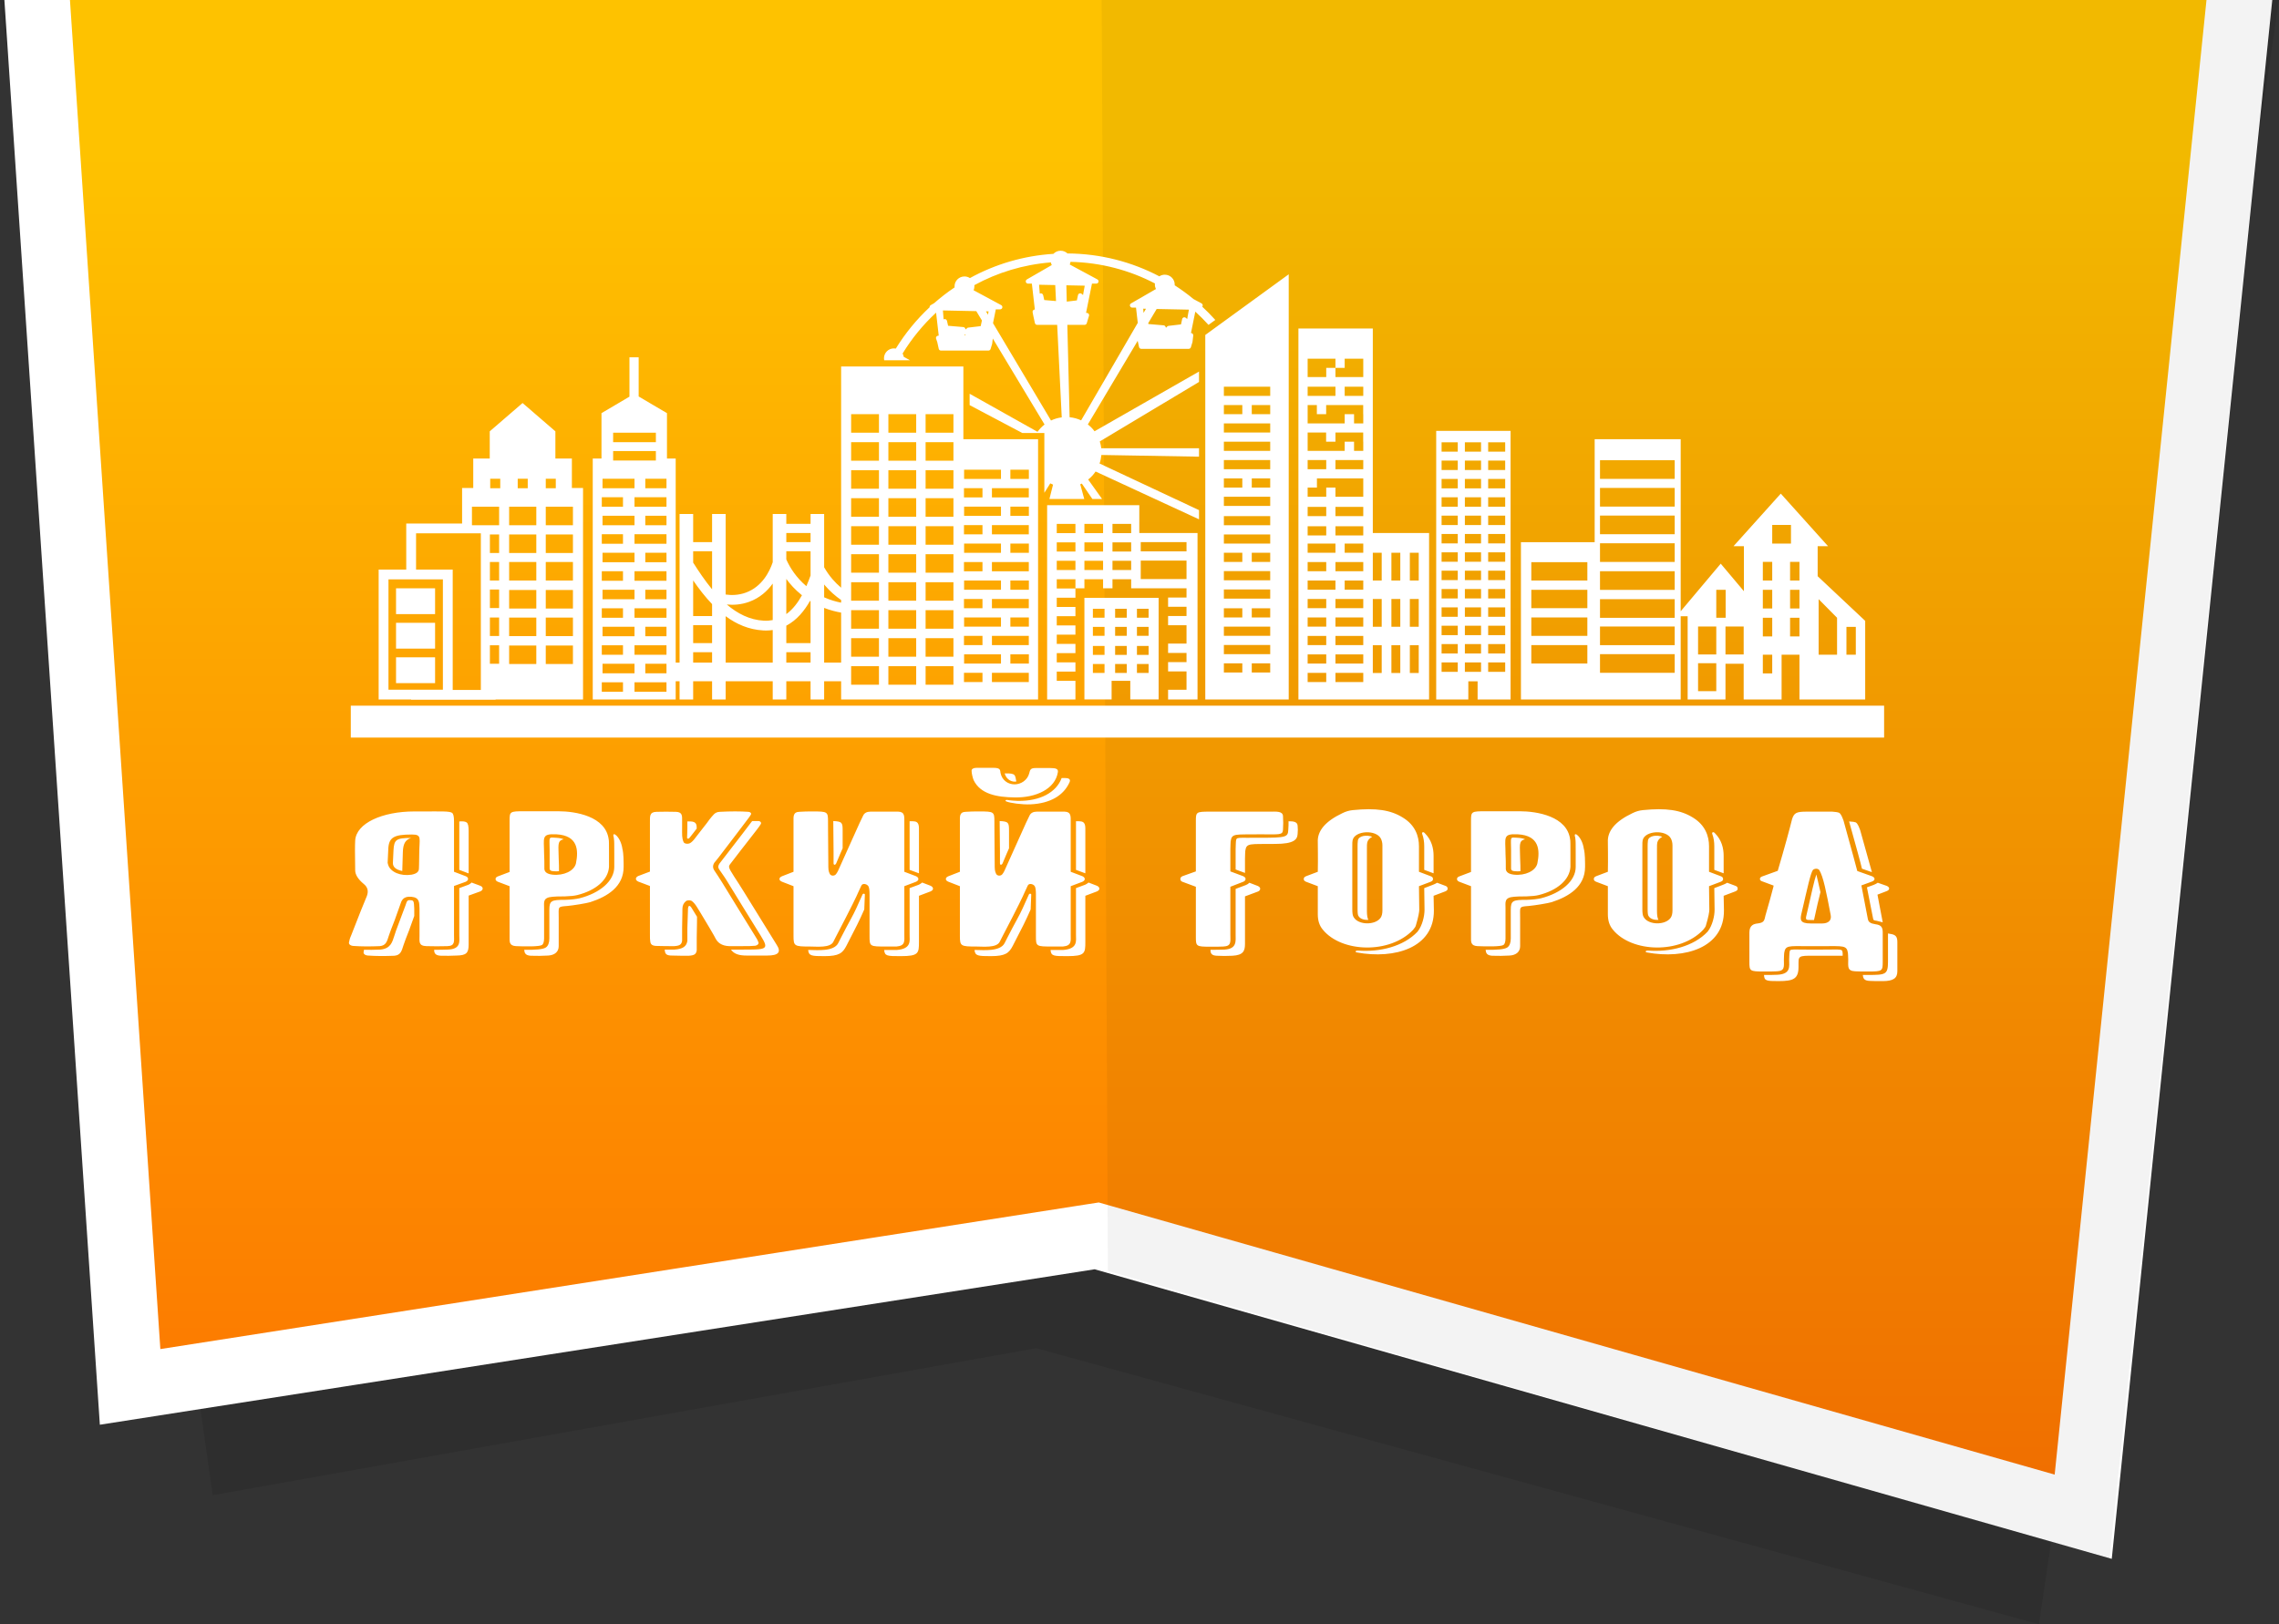
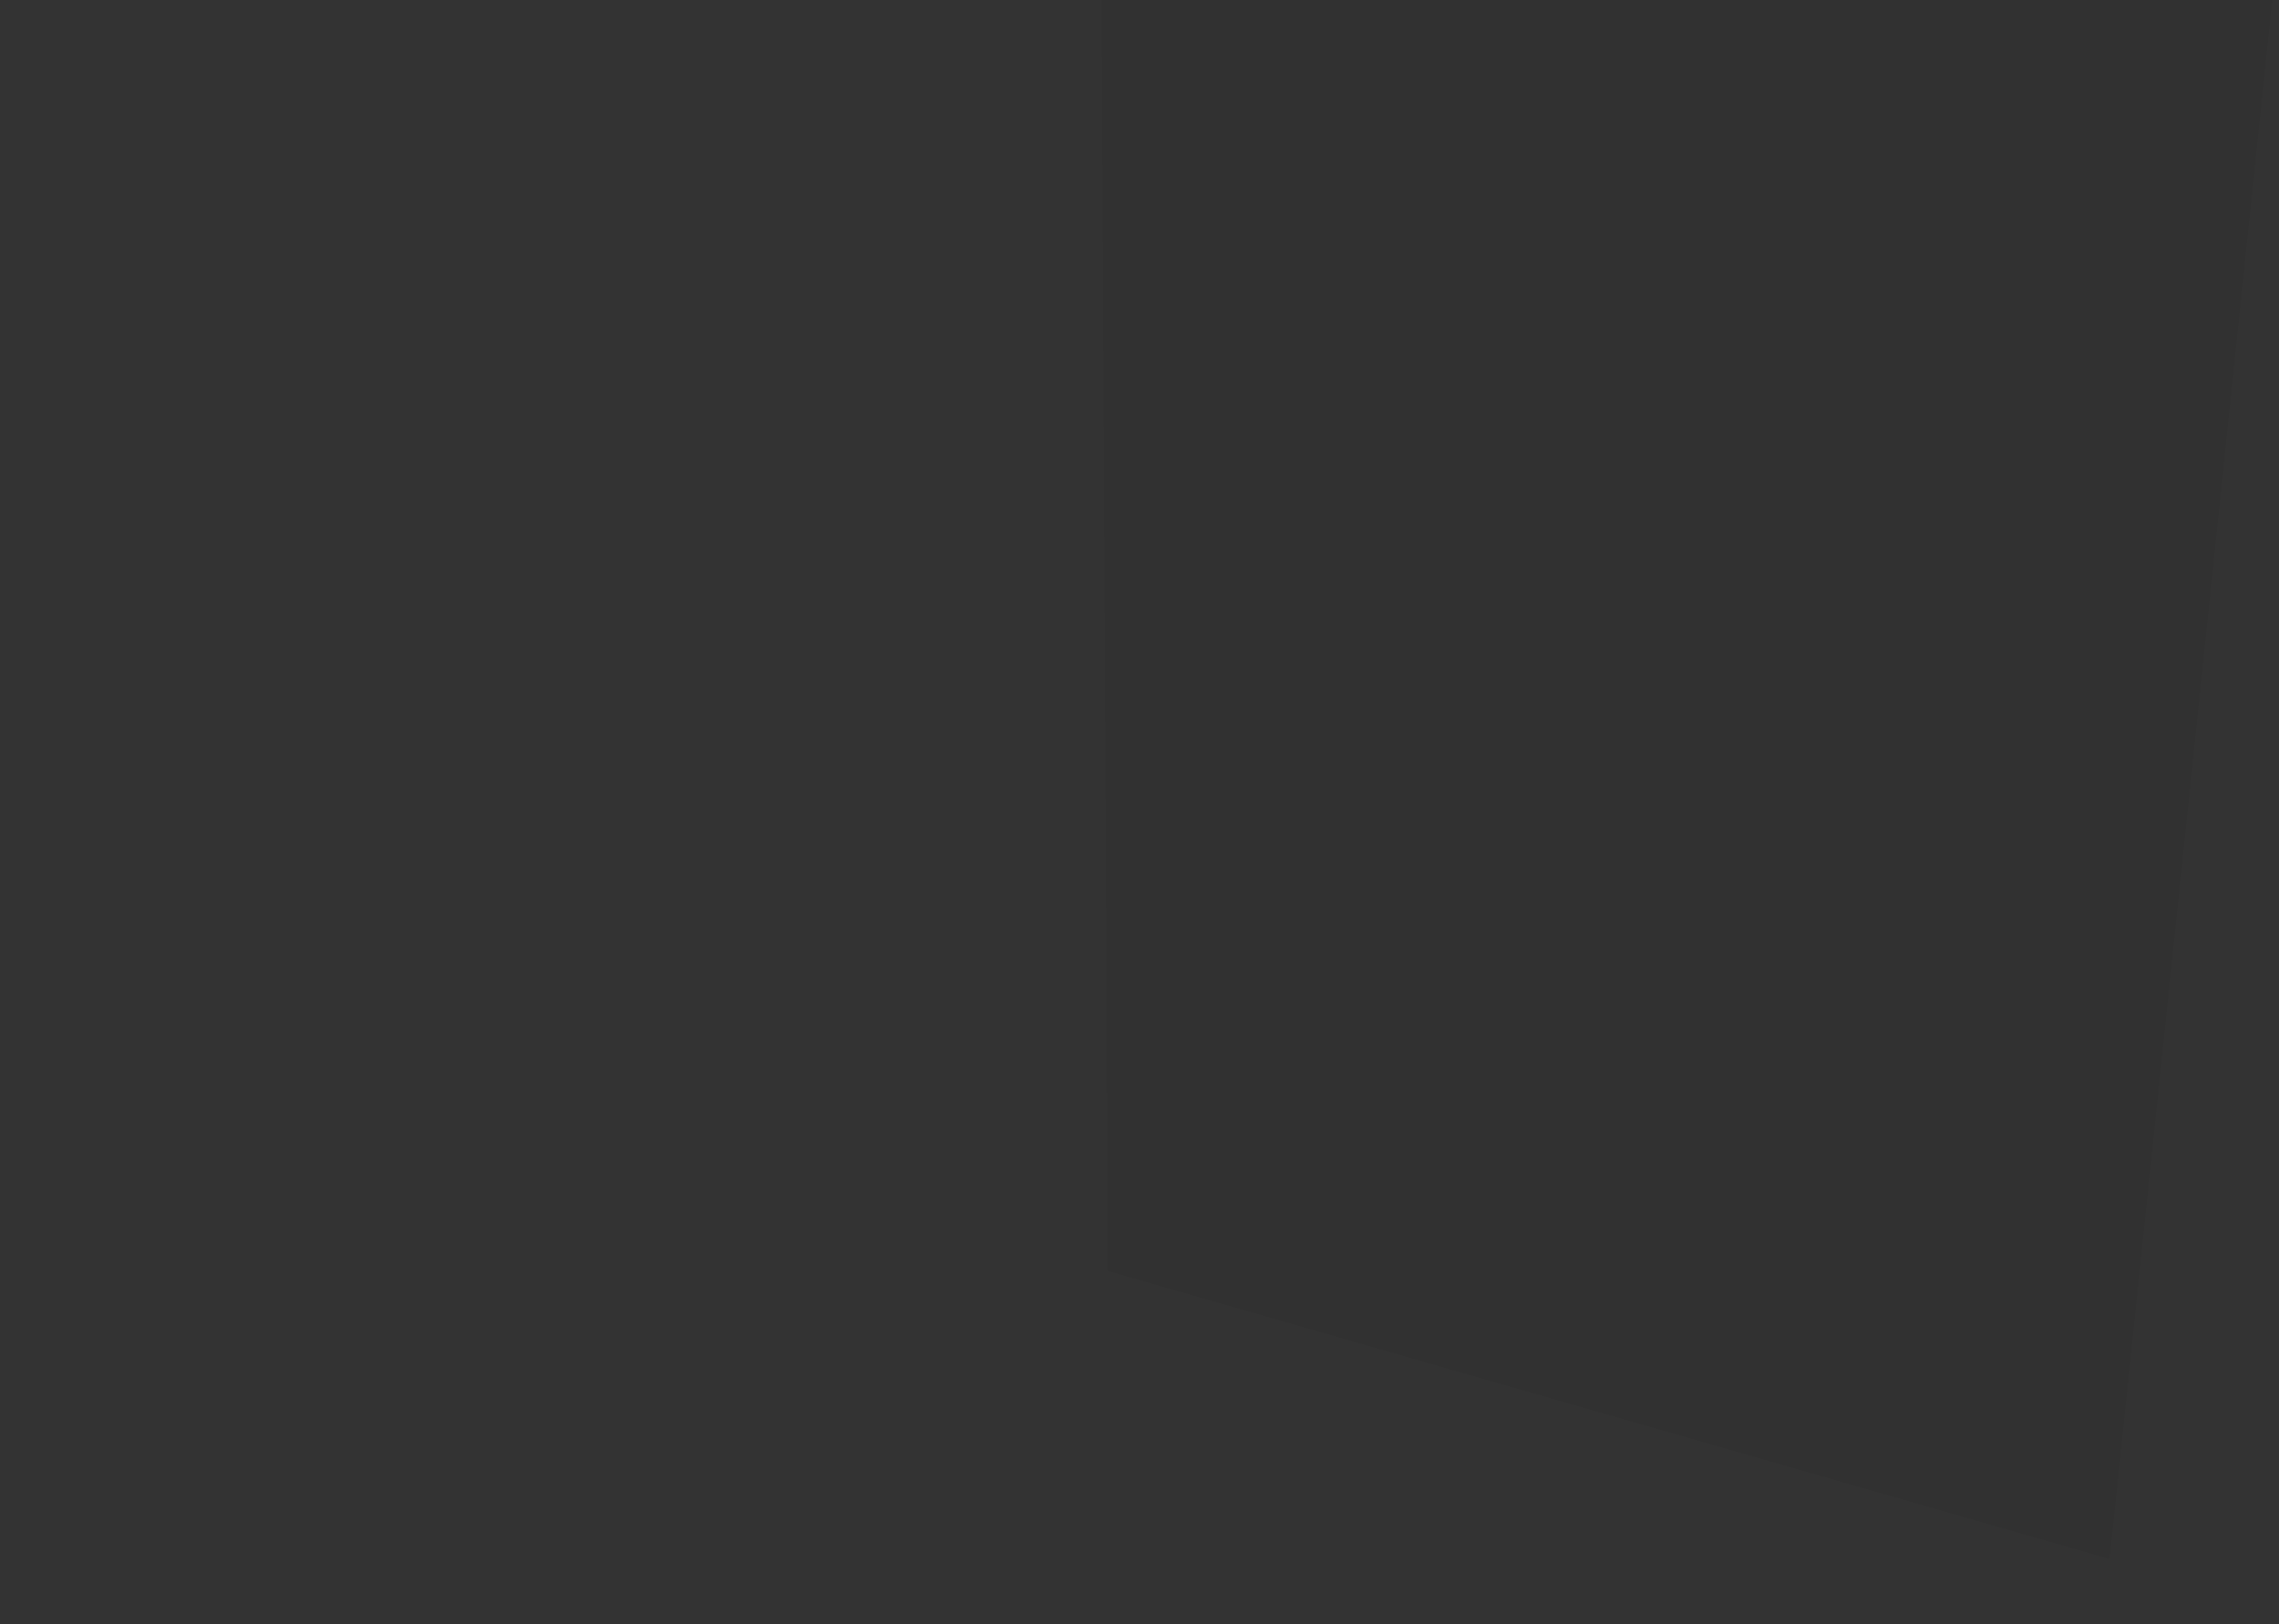
<svg xmlns="http://www.w3.org/2000/svg" width="209" height="149" viewBox="0 0 209 149" fill="none">
  <rect x="0" y="0" width="209" height="149" fill="#333333" stroke="none" />
-   <path d="M19.507 137.159L0 0H209L186.985 149L95.025 123.673L19.507 137.159Z" fill="black" fill-opacity="0.1" />
-   <path d="M11.931 127.225L3.208 -3H205.675L191.045 139.135L101.209 113.551L100.576 113.371L99.924 113.472L11.931 127.225Z" fill="url(#paint0_linear_1273_22953)" stroke="white" stroke-width="6" />
  <path d="M193.458 143L101.602 116.587L101 -6H209L193.458 143Z" fill="black" fill-opacity="0.05" />
-   <path fill-rule="evenodd" clip-rule="evenodd" d="M81.085 33.048C81.073 32.989 81.067 32.927 81.067 32.864C81.067 32.364 81.475 31.959 81.977 31.959C82.037 31.959 82.096 31.964 82.153 31.975C83.013 30.577 84.057 29.303 85.251 28.186C85.245 28.108 85.284 28.033 85.355 27.992L85.66 27.815C86.255 27.292 86.884 26.807 87.544 26.363C87.54 26.331 87.539 26.299 87.539 26.266C87.539 25.765 87.946 25.36 88.449 25.36C88.633 25.36 88.805 25.414 88.948 25.508C91.243 24.247 93.84 23.462 96.603 23.287C96.769 23.11 97.006 23 97.268 23C97.511 23 97.733 23.095 97.896 23.25C100.936 23.269 103.801 24.025 106.319 25.348C106.463 25.254 106.634 25.199 106.819 25.199C107.322 25.199 107.73 25.605 107.73 26.106C107.73 26.127 107.729 26.149 107.727 26.171C108.329 26.559 108.907 26.982 109.457 27.436L110.186 27.828C110.271 27.874 110.313 27.968 110.289 28.061C110.282 28.088 110.271 28.112 110.255 28.133C110.673 28.52 111.072 28.926 111.452 29.35L110.828 29.803C110.445 29.379 110.041 28.973 109.618 28.588L109.22 30.55L109.227 30.55C109.287 30.551 109.339 30.575 109.379 30.621C109.419 30.667 109.436 30.721 109.429 30.781L109.363 31.341C109.362 31.353 109.36 31.366 109.357 31.378C109.356 31.384 109.354 31.389 109.353 31.393L109.214 31.853C109.187 31.942 109.108 32 109.015 32H104.663C104.564 32 104.481 31.934 104.459 31.838L104.333 31.266L99.763 38.936C99.996 39.116 100.203 39.326 100.378 39.562L109.958 34.084V35.038L100.859 40.493C100.923 40.694 100.969 40.904 100.993 41.12H109.958V41.892L101.002 41.737C100.979 42.009 100.924 42.271 100.838 42.52L109.958 46.796V47.639L100.473 43.254C100.287 43.533 100.057 43.782 99.794 43.99L101.066 45.772H100.177L99.21 44.36C99.163 44.383 99.115 44.405 99.067 44.426L99.433 45.772H96.24L96.571 44.457C96.484 44.422 96.399 44.383 96.317 44.341L95.774 45.206V44.004L95.778 43.997L95.774 43.994V39.72H93.753L88.922 37.164V36.12L95.148 39.612C95.33 39.359 95.547 39.133 95.793 38.941L91.046 31.056L90.993 31.501C90.992 31.514 90.99 31.526 90.987 31.539C90.986 31.544 90.984 31.549 90.983 31.554L90.844 32.013C90.817 32.102 90.738 32.16 90.645 32.16H86.292C86.194 32.16 86.11 32.094 86.089 31.998L85.952 31.378L85.845 31.07C85.822 31.005 85.832 30.94 85.871 30.883C85.91 30.827 85.969 30.796 86.038 30.795L86.088 30.794L85.845 28.681C84.657 29.78 83.622 31.041 82.775 32.428C82.826 32.52 82.861 32.621 82.877 32.728L83.446 33.048H81.085ZM167.108 87.109H165.714C164.051 87.109 164.158 87.021 164.105 87.444C164.105 87.532 164.078 87.797 164.078 88.008C164.078 88.643 164.266 89.348 163.005 89.418C162.71 89.436 162.308 89.436 161.772 89.436C161.799 89.982 161.986 90 163.113 90C164.48 90 164.936 89.788 164.936 88.696V88.308C164.936 87.585 165.097 87.674 167.055 87.674H168.985V87.444C168.932 87.021 169.012 87.109 167.108 87.109ZM172.659 88.22V85.541C172.659 85.03 172.498 84.853 171.989 84.783C171.533 84.713 171.345 84.589 171.292 84.29L170.702 81.223L171.667 80.87C171.801 80.817 171.908 80.747 171.908 80.623C171.908 80.518 171.801 80.43 171.667 80.377L170.326 79.901C170.299 79.76 169.87 78.209 169.066 75.283C168.958 75.001 168.851 74.684 168.664 74.56C168.529 74.507 168.315 74.472 168.02 74.455H165.687C164.748 74.455 164.534 74.56 164.346 75.142C164.105 76.111 163.676 77.698 163.032 79.883L161.664 80.377C161.477 80.43 161.396 80.518 161.396 80.623C161.396 80.747 161.477 80.817 161.664 80.87L162.657 81.24C162.657 81.258 162.63 81.311 162.63 81.364C162.496 81.875 162.201 82.985 161.906 83.972C161.799 84.466 161.772 84.642 161.182 84.713C160.86 84.748 160.431 84.853 160.431 85.541V88.22C160.431 89.084 160.458 89.119 161.772 89.119C162.308 89.119 162.684 89.119 162.952 89.101C163.703 89.066 163.595 88.678 163.595 88.008C163.595 87.779 163.622 87.462 163.622 87.427C163.729 86.704 164.024 86.792 165.714 86.792H167.108C169.066 86.792 169.361 86.704 169.468 87.427C169.468 87.462 169.495 87.779 169.495 88.008C169.495 88.678 169.388 89.066 170.138 89.101C170.407 89.119 170.782 89.119 171.318 89.119C172.632 89.119 172.659 89.084 172.659 88.22ZM167.108 84.713H166.062C165.017 84.713 165.07 84.342 165.231 83.69C165.767 81.381 166.036 80.13 166.25 79.813C166.357 79.689 166.679 79.619 166.84 79.813C167.215 80.43 167.484 81.822 167.886 83.937C167.993 84.448 167.645 84.713 167.108 84.713ZM165.714 83.743C165.553 84.378 165.553 84.395 166.062 84.395H166.357C166.599 83.302 166.786 82.439 166.947 81.84C166.786 81.082 166.625 80.465 166.572 80.218C166.384 80.729 166.143 81.875 165.714 83.743ZM171.211 81.399L171.774 84.254C171.801 84.413 171.828 84.43 172.096 84.466L172.659 84.607L172.176 82.069L173.008 81.751C173.142 81.698 173.249 81.628 173.249 81.505C173.249 81.399 173.142 81.311 173.008 81.258L172.203 80.976C172.016 81.117 171.721 81.223 171.211 81.399ZM173.33 85.664C173.249 85.647 173.196 85.647 173.142 85.629V88.22C173.142 89.401 172.927 89.436 171.318 89.436H170.836C170.862 89.771 170.97 89.965 171.479 89.982C171.747 90 172.123 90 172.659 90C173.625 90 174 89.736 174 89.101V86.422C174 85.911 173.839 85.735 173.33 85.664ZM170.192 75.442C170.085 75.406 169.951 75.371 169.575 75.353C170.246 77.751 170.648 79.213 170.755 79.689L171.667 80.007L170.594 76.164C170.487 75.882 170.38 75.565 170.192 75.442ZM156.194 85.294C156.328 85.135 156.436 84.994 156.462 84.836C156.677 84.113 156.757 83.655 156.757 83.461L156.73 81.293L157.803 80.888C157.964 80.817 158.018 80.747 158.018 80.641C158.018 80.518 157.964 80.43 157.803 80.377L156.73 79.971V77.627C156.73 76.693 156.382 75.688 155.256 75.001C154.129 74.296 152.789 74.102 150.67 74.314C150.321 74.349 150.026 74.437 149.705 74.596C148.149 75.336 147.398 76.217 147.452 77.257C147.452 77.751 147.479 78.685 147.452 79.971L146.379 80.377C146.219 80.447 146.165 80.518 146.165 80.641C146.165 80.747 146.219 80.817 146.379 80.888L147.452 81.293V83.866C147.452 84.43 147.586 84.889 147.908 85.276C149.624 87.391 154.076 87.532 156.194 85.294ZM150.751 84.148C150.643 84.007 150.616 83.743 150.616 83.391V77.645C150.616 77.363 150.616 77.186 150.643 77.081C150.831 76.182 152.815 76.076 153.244 76.94C153.325 77.116 153.378 77.31 153.378 77.557V83.514C153.378 83.796 153.325 84.025 153.218 84.184C152.735 84.889 151.18 84.871 150.751 84.148ZM151.957 83.602V77.856C151.957 77.574 151.957 77.398 151.984 77.292C152.038 77.063 152.199 76.887 152.44 76.763C151.984 76.57 151.18 76.64 151.126 77.116C151.099 77.363 151.099 77.433 151.099 77.645V83.391C151.099 83.761 151.126 83.955 151.18 84.025C151.34 84.307 151.743 84.413 152.091 84.378C152.011 84.254 151.957 83.972 151.957 83.602ZM158.071 80.112V78.508C158.071 77.803 157.884 77.046 157.267 76.429C157.133 76.27 156.972 76.341 157.025 76.499C157.16 76.852 157.213 77.239 157.213 77.627V79.795L158.071 80.112ZM159.144 81.258L158.393 80.976C158.286 81.046 158.179 81.099 158.045 81.152L157.213 81.469L157.24 83.461C157.24 84.007 157.052 84.906 156.596 85.47C155.309 86.828 153.137 87.356 151.126 87.198C150.911 87.18 150.831 87.339 151.045 87.374C154.505 88.008 158.125 86.951 158.098 83.514L158.071 82.174L159.144 81.769C159.305 81.699 159.358 81.628 159.358 81.522C159.358 81.399 159.305 81.311 159.144 81.258ZM138.576 79.707C138.603 79.848 138.683 79.901 138.925 79.918C139.086 79.936 139.273 79.936 139.434 79.918C139.434 79.125 139.434 79.689 139.407 78.773C139.407 77.609 139.22 77.116 139.863 76.993C139.675 76.904 139.434 76.869 139.166 76.852C138.415 76.816 138.576 76.711 138.576 78.015V79.707ZM144.69 76.64C144.502 76.464 144.395 76.499 144.422 76.675C144.449 76.781 144.476 76.887 144.476 76.993C144.502 77.134 144.502 77.469 144.502 78.332V79.531C144.502 80.817 143.189 81.928 141.311 82.403C140.989 82.474 140.587 82.527 140.024 82.545H139.997C138.737 82.545 138.549 82.615 138.549 83.461V86.087C138.549 86.475 138.442 86.775 138.227 86.916C137.959 87.092 137.289 87.145 136.243 87.127C136.27 87.427 136.35 87.638 136.833 87.674C137.396 87.691 137.932 87.691 138.442 87.656C139.032 87.621 139.407 87.321 139.407 86.792V84.201C139.407 83.161 139.273 83.179 140.185 83.109C140.775 83.056 141.955 82.862 142.304 82.756C143.886 82.245 145.361 81.329 145.361 79.531V79.213C145.361 78.385 145.28 77.944 145.253 77.891C145.173 77.31 144.931 76.869 144.69 76.64ZM137.879 86.686C137.986 86.616 138.066 86.404 138.066 86.087V83.32C138.066 82.756 137.932 82.333 138.844 82.263C138.978 82.245 139.381 82.227 139.997 82.227C140.48 82.21 140.855 82.174 141.124 82.104C142.813 81.681 143.939 80.712 144.02 79.531V78.332C144.02 77.504 144.02 77.063 143.993 77.01C143.725 74.878 140.963 74.419 139.354 74.419H137.825H136.27C134.929 74.419 134.902 74.437 134.902 75.301V79.989L133.83 80.394C133.696 80.447 133.615 80.518 133.615 80.641C133.615 80.747 133.696 80.835 133.83 80.888L134.902 81.293V85.946C134.902 86.369 134.849 86.757 135.492 86.792C136.323 86.828 137.637 86.845 137.879 86.686ZM139.193 76.534C141.177 76.64 141.231 77.997 140.989 79.196C140.829 79.901 139.863 80.341 138.844 80.236C138.362 80.183 138.12 80.007 138.093 79.725C138.093 78.597 138.093 79.319 138.066 78.314C138.066 76.852 137.772 76.464 139.193 76.534ZM129.593 85.294C129.727 85.135 129.834 84.994 129.861 84.836C130.076 84.113 130.156 83.655 130.156 83.461L130.129 81.293L131.202 80.888C131.363 80.817 131.416 80.747 131.416 80.641C131.416 80.518 131.363 80.43 131.202 80.377L130.129 79.971V77.627C130.129 76.693 129.78 75.688 128.654 75.001C127.528 74.296 126.187 74.102 124.069 74.314C123.72 74.349 123.425 74.437 123.103 74.596C121.548 75.336 120.797 76.217 120.851 77.257C120.851 77.751 120.878 78.685 120.851 79.971L119.778 80.377C119.617 80.447 119.564 80.518 119.564 80.641C119.564 80.747 119.617 80.817 119.778 80.888L120.851 81.293V83.866C120.851 84.43 120.985 84.889 121.307 85.276C123.023 87.391 127.474 87.532 129.593 85.294ZM124.149 84.148C124.042 84.007 124.015 83.743 124.015 83.391V77.645C124.015 77.363 124.015 77.186 124.042 77.081C124.23 76.182 126.214 76.076 126.643 76.94C126.724 77.116 126.777 77.31 126.777 77.557V83.514C126.777 83.796 126.724 84.025 126.616 84.184C126.133 84.889 124.578 84.871 124.149 84.148ZM132.543 81.258L131.792 80.976C131.684 81.046 131.577 81.099 131.443 81.152L130.612 81.469L130.639 83.461C130.639 84.007 130.451 84.906 129.995 85.47C128.708 86.828 126.536 87.356 124.525 87.198C124.31 87.18 124.23 87.339 124.444 87.374C127.903 88.008 131.524 86.951 131.497 83.514L131.47 82.174L132.543 81.769C132.703 81.699 132.757 81.628 132.757 81.522C132.757 81.399 132.703 81.311 132.543 81.258ZM131.47 80.112V78.508C131.47 77.803 131.282 77.046 130.665 76.429C130.531 76.27 130.37 76.341 130.424 76.499C130.558 76.852 130.612 77.239 130.612 77.627V79.795L131.47 80.112ZM125.356 83.602V77.856C125.356 77.574 125.356 77.398 125.383 77.292C125.436 77.063 125.597 76.887 125.839 76.763C125.383 76.57 124.578 76.64 124.525 77.116C124.498 77.363 124.498 77.433 124.498 77.645V83.391C124.498 83.761 124.525 83.955 124.578 84.025C124.739 84.307 125.141 84.413 125.49 84.378C125.409 84.254 125.356 83.972 125.356 83.602ZM118.169 75.336C118.169 75.583 118.169 75.847 118.143 76.129C118.116 76.781 117.955 76.852 115.595 76.852C113.423 76.887 113.396 76.728 113.342 77.186C113.342 77.328 113.316 77.539 113.316 77.874V79.76L114.174 80.077V78.755C114.174 78.403 114.201 78.174 114.201 78.05C114.308 77.292 114.63 77.451 116.936 77.416C118.679 77.416 118.974 77.01 119.001 76.499C119.027 76.076 119.027 76.164 119.001 75.741C118.974 75.371 118.598 75.336 118.169 75.336ZM115.354 81.275L114.576 80.976C114.496 81.064 114.388 81.135 114.254 81.188L113.316 81.54V85.717C113.316 86.334 113.45 87.039 112.297 87.109C111.868 87.127 111.438 87.127 111.009 87.127C111.009 87.444 111.09 87.656 111.599 87.674C112.243 87.691 112.323 87.709 113.021 87.674C114.013 87.621 114.174 87.233 114.174 86.598V82.227L115.354 81.787C115.488 81.734 115.568 81.646 115.568 81.522C115.568 81.416 115.488 81.346 115.354 81.275ZM112.189 86.828C112.94 86.792 112.833 86.404 112.833 85.735V81.346L114.013 80.888C114.147 80.835 114.227 80.747 114.227 80.623C114.227 80.518 114.147 80.447 114.013 80.377L112.833 79.936V77.874C112.833 77.521 112.86 77.292 112.86 77.169C112.967 76.411 113.289 76.57 115.595 76.534C117.338 76.534 117.633 76.623 117.66 76.111C117.687 75.688 117.687 75.283 117.66 74.86C117.633 74.384 117.016 74.455 116.426 74.455H110.929C109.722 74.455 109.669 74.49 109.669 75.283V79.936L108.435 80.377C108.301 80.447 108.247 80.518 108.247 80.623C108.247 80.747 108.301 80.835 108.435 80.888L109.669 81.346V85.946C109.669 86.81 109.695 86.845 111.009 86.845C111.546 86.845 111.921 86.845 112.189 86.828ZM91.112 70.436H90.174H89.557C89.262 70.436 89.101 70.542 89.101 70.701C89.101 70.947 89.209 71.37 89.289 71.564C89.906 72.851 91.434 73.133 93.07 73.15C95.001 73.186 96.771 72.375 97.012 70.841C97.066 70.542 96.851 70.454 96.315 70.454H94.974C94.491 70.454 94.465 70.63 94.384 70.947C94.223 71.564 93.633 71.952 93.043 71.952C92.427 71.952 91.89 71.564 91.756 70.912C91.703 70.683 91.81 70.436 91.112 70.436ZM94.518 73.785C96.342 73.697 97.549 72.957 98.085 71.758C98.219 71.458 97.978 71.37 97.656 71.37H97.361C96.878 72.692 95.376 73.503 93.338 73.468C93.231 73.468 92.614 73.432 92.346 73.379C92.239 73.362 92.132 73.468 92.293 73.52C92.614 73.662 93.714 73.82 94.518 73.785ZM94.357 82.051L93.794 83.302C93.526 83.919 93.016 84.765 92.4 85.981L92.132 86.51C91.729 87.321 90.12 87.145 89.53 87.145H89.37C89.423 87.691 89.691 87.709 90.871 87.709C92.212 87.709 92.534 87.427 92.882 86.757C93.741 85.1 94.089 84.413 94.518 83.426L94.572 82.069C94.572 81.963 94.411 81.945 94.357 82.051ZM91.944 79.196L92.346 78.244L92.534 77.821V76.217C92.534 75.477 92.507 75.353 91.676 75.318L91.703 78.191V79.196C91.703 79.372 91.864 79.372 91.944 79.196ZM98.675 75.336V79.795L99.533 80.112V76.323C99.533 75.776 99.587 75.336 98.97 75.336H98.675ZM93.204 71.688C93.07 71.141 93.231 70.912 92.132 70.947C92.319 71.599 92.882 71.758 93.204 71.688ZM100.606 81.258L99.828 80.958C99.747 81.029 99.64 81.099 99.533 81.152L98.675 81.469V85.752C98.675 86.299 98.862 87.039 97.495 87.145H96.342C96.395 87.709 96.61 87.709 97.87 87.709C99.506 87.709 99.533 87.444 99.533 86.404V82.174L100.606 81.769C100.74 81.699 100.82 81.628 100.82 81.522C100.82 81.399 100.74 81.329 100.606 81.258ZM97.468 86.828C98.299 86.757 98.192 86.316 98.192 85.752V81.293L99.265 80.888C99.399 80.817 99.479 80.747 99.479 80.641C99.479 80.518 99.399 80.447 99.265 80.377L98.192 79.971V75.442C98.192 74.895 98.246 74.472 97.629 74.455H95.081C94.76 74.455 94.518 74.578 94.411 74.825C94.357 74.948 94.25 75.177 94.089 75.495L92.105 79.901C92.051 80.007 91.998 80.095 91.944 80.165C91.81 80.377 91.461 80.377 91.354 80.165C91.22 79.883 91.22 79.76 91.22 79.178C91.193 76.552 91.193 75.265 91.193 75.336C91.193 74.472 91.139 74.437 89.825 74.437C89.37 74.437 88.94 74.437 88.538 74.472C87.975 74.49 88.029 74.93 88.029 75.336V79.971L86.983 80.377C86.822 80.447 86.742 80.518 86.742 80.641C86.742 80.747 86.822 80.817 86.983 80.888L88.029 81.293V85.858C88.029 86.792 88.109 86.828 89.53 86.828C90.174 86.828 91.381 86.969 91.676 86.404C91.729 86.281 91.81 86.14 91.944 85.876C93.392 83.109 93.848 82.139 93.955 81.875C94.062 81.663 94.143 81.452 94.25 81.24C94.357 80.994 94.76 81.082 94.894 81.293C94.974 81.434 95.001 81.681 95.001 82.051V85.876C95.001 86.828 95.028 86.828 96.529 86.828H97.468ZM76.686 79.196L77.088 78.244L77.276 77.821V76.217C77.276 75.477 77.249 75.353 76.418 75.318L76.444 78.191V79.196C76.444 79.372 76.605 79.372 76.686 79.196ZM83.417 75.336V79.795L84.275 80.112V76.323C84.275 75.776 84.329 75.336 83.712 75.336H83.417ZM85.347 81.258L84.57 80.958C84.489 81.029 84.382 81.099 84.275 81.152L83.417 81.469V85.752C83.417 86.299 83.604 87.039 82.237 87.145H81.084C81.137 87.709 81.352 87.709 82.612 87.709C84.248 87.709 84.275 87.444 84.275 86.404V82.174L85.347 81.769C85.482 81.699 85.562 81.628 85.562 81.522C85.562 81.399 85.482 81.329 85.347 81.258ZM79.099 82.051L78.536 83.302C78.268 83.919 77.758 84.765 77.142 85.981L76.874 86.51C76.471 87.321 74.862 87.145 74.272 87.145H74.112C74.165 87.691 74.433 87.709 75.613 87.709C76.954 87.709 77.276 87.427 77.624 86.757C78.483 85.1 78.831 84.413 79.26 83.426L79.314 82.069C79.314 81.963 79.153 81.945 79.099 82.051ZM82.21 86.828C83.041 86.757 82.934 86.316 82.934 85.752V81.293L84.007 80.888C84.141 80.817 84.221 80.747 84.221 80.641C84.221 80.518 84.141 80.447 84.007 80.377L82.934 79.971V75.442C82.934 74.895 82.988 74.472 82.371 74.455H79.823C79.501 74.455 79.26 74.578 79.153 74.825C79.099 74.948 78.992 75.177 78.831 75.495L76.847 79.901C76.793 80.007 76.739 80.095 76.686 80.165C76.552 80.377 76.203 80.377 76.096 80.165C75.962 79.883 75.962 79.76 75.962 79.178C75.935 76.552 75.935 75.265 75.935 75.336C75.935 74.472 75.881 74.437 74.567 74.437C74.112 74.437 73.682 74.437 73.28 74.472C72.717 74.49 72.771 74.93 72.771 75.336V79.971L71.725 80.377C71.564 80.447 71.483 80.518 71.483 80.641C71.483 80.747 71.564 80.817 71.725 80.888L72.771 81.293V85.858C72.771 86.792 72.851 86.828 74.272 86.828C74.916 86.828 76.123 86.969 76.418 86.404C76.471 86.281 76.552 86.14 76.686 85.876C78.134 83.109 78.59 82.139 78.697 81.875C78.804 81.663 78.885 81.452 78.992 81.24C79.099 80.994 79.501 81.082 79.636 81.293C79.716 81.434 79.743 81.681 79.743 82.051V85.876C79.743 86.828 79.77 86.828 81.271 86.828H82.21ZM63.036 75.353V76.006C63.036 76.323 63.01 76.64 63.01 76.834C63.01 76.957 63.144 76.975 63.224 76.869C63.412 76.623 63.761 76.2 63.895 76.006C63.895 75.653 63.868 75.371 63.331 75.353H63.036ZM67.89 86.792C68.722 86.792 68.829 86.792 69.258 86.757C69.472 86.722 69.606 86.581 69.553 86.44C69.499 86.281 69.419 86.122 69.311 85.964C68.212 84.201 67.193 82.527 66.228 80.958C65.959 80.518 65.718 80.165 65.53 79.883C65.343 79.619 65.343 79.354 65.557 79.072C65.53 79.125 65.638 78.984 65.906 78.649C67.273 76.852 68.158 75.706 68.507 75.23C68.641 75.054 68.775 74.878 68.856 74.737C68.936 74.613 68.829 74.49 68.641 74.472C67.89 74.419 67.005 74.419 66.013 74.472C65.53 74.49 65.396 74.79 65.075 75.16C64.941 75.336 64.753 75.618 64.431 76.006C64.163 76.358 63.948 76.64 63.787 76.834C63.6 77.098 63.412 77.275 63.278 77.345C63.063 77.451 62.742 77.398 62.688 77.239C62.527 76.869 62.554 76.552 62.554 76.006V75.301C62.554 74.878 62.607 74.49 61.991 74.472C61.374 74.455 60.784 74.455 60.194 74.472C59.55 74.49 59.604 74.895 59.604 75.442V79.954L58.531 80.359C58.397 80.43 58.317 80.5 58.317 80.623C58.317 80.729 58.397 80.8 58.531 80.87L59.604 81.275V85.7C59.604 86.017 59.604 86.228 59.631 86.334C59.658 86.651 59.819 86.775 60.274 86.775C60.784 86.792 61.32 86.792 61.83 86.792C62.339 86.757 62.5 86.651 62.554 86.299V85.118C62.581 83.937 62.581 83.355 62.581 83.391C62.581 83.073 62.688 82.844 62.902 82.668C63.036 82.562 63.331 82.562 63.465 82.668C63.6 82.774 63.761 82.95 63.921 83.214C64.029 83.373 64.404 84.007 65.048 85.083C65.423 85.717 65.611 86.052 65.638 86.122C65.906 86.616 66.415 86.828 67.139 86.792H67.89ZM68.239 81.84C67.971 81.399 67.515 80.694 67.327 80.412C66.764 79.513 66.764 79.513 67.032 79.178C68.4 77.38 69.07 76.57 69.419 76.094C69.553 75.917 69.687 75.741 69.767 75.6C69.848 75.477 69.74 75.318 69.553 75.318H68.99L68.936 75.371C68.453 76.023 68.212 76.323 65.986 79.213C65.852 79.407 65.825 79.566 65.959 79.76C66.147 80.042 66.415 80.394 66.683 80.835C67.649 82.403 68.668 84.078 69.767 85.84C70.572 87.145 70.33 87.109 67.89 87.109H67.032C67.327 87.532 67.81 87.656 68.48 87.656H70.357C71.403 87.656 71.671 87.339 71.215 86.651C70.116 84.889 69.204 83.408 68.239 81.84ZM63.117 83.214C63.09 83.302 63.09 83.391 63.09 83.514L63.036 85.118V86.316C62.956 86.828 62.607 87.057 61.856 87.109H60.945C60.972 87.145 60.972 87.18 60.972 87.215C60.998 87.532 61.159 87.656 61.615 87.656C62.125 87.674 62.661 87.674 63.171 87.674C63.68 87.638 63.841 87.532 63.895 87.18V85.999C63.921 84.836 63.921 84.254 63.921 84.272V84.096L63.412 83.267C63.251 83.02 63.144 83.091 63.117 83.214ZM56.52 76.64C56.333 76.464 56.225 76.499 56.252 76.675C56.279 76.781 56.306 76.887 56.306 76.993C56.333 77.134 56.333 77.469 56.333 78.332V79.531C56.333 80.817 55.019 81.928 53.141 82.403C52.82 82.474 52.417 82.527 51.854 82.545H51.827C50.567 82.545 50.379 82.615 50.379 83.461V86.087C50.379 86.475 50.272 86.775 50.057 86.916C49.789 87.092 49.119 87.145 48.073 87.127C48.1 87.427 48.18 87.638 48.663 87.674C49.226 87.691 49.763 87.691 50.272 87.656C50.862 87.621 51.237 87.321 51.237 86.792V84.201C51.237 83.161 51.103 83.179 52.015 83.109C52.605 83.056 53.785 82.862 54.133 82.756C55.716 82.245 57.191 81.329 57.191 79.531V79.213C57.191 78.385 57.11 77.944 57.083 77.891C57.003 77.31 56.762 76.869 56.52 76.64ZM49.709 86.686C49.816 86.616 49.897 86.404 49.897 86.087V83.32C49.897 82.756 49.763 82.333 50.674 82.263C50.808 82.245 51.211 82.227 51.827 82.227C52.31 82.21 52.685 82.174 52.954 82.104C54.643 81.681 55.769 80.712 55.85 79.531V78.332C55.85 77.504 55.85 77.063 55.823 77.01C55.555 74.878 52.793 74.419 51.184 74.419H49.655H48.1C46.759 74.419 46.732 74.437 46.732 75.301V79.989L45.66 80.394C45.526 80.447 45.445 80.518 45.445 80.641C45.445 80.747 45.526 80.835 45.66 80.888L46.732 81.293V85.946C46.732 86.369 46.679 86.757 47.322 86.792C48.154 86.828 49.468 86.845 49.709 86.686ZM51.023 76.534C53.007 76.64 53.061 77.997 52.82 79.196C52.659 79.901 51.693 80.341 50.674 80.236C50.192 80.183 49.95 80.007 49.923 79.725C49.923 78.597 49.923 79.319 49.897 78.314C49.897 76.852 49.602 76.464 51.023 76.534ZM50.406 79.707C50.433 79.848 50.513 79.901 50.755 79.918C50.916 79.936 51.103 79.936 51.264 79.918C51.264 79.125 51.264 79.689 51.237 78.773C51.237 77.609 51.05 77.116 51.693 76.993C51.506 76.904 51.264 76.869 50.996 76.852C50.245 76.816 50.406 76.711 50.406 78.015V79.707ZM42.12 75.353V79.795L42.951 80.112H42.978V76.235C42.978 75.794 42.925 75.53 42.79 75.442C42.63 75.336 42.415 75.336 42.12 75.353ZM41.02 86.792C41.745 86.775 41.637 86.352 41.637 85.77V81.275L42.71 80.888C42.844 80.817 42.925 80.747 42.925 80.623C42.925 80.518 42.844 80.43 42.71 80.377L41.637 79.971V75.353C41.637 74.913 41.584 74.648 41.45 74.56C41.208 74.402 40.431 74.437 38.875 74.437H37.99C35.067 74.437 32.654 75.512 32.573 77.116C32.547 77.592 32.547 78.209 32.573 79.83C32.573 80.236 32.842 80.659 33.351 81.082C33.727 81.381 33.807 81.751 33.646 82.192C33.405 82.756 32.922 83.955 32.198 85.823C32.091 86.052 32.037 86.263 32.01 86.422C31.957 86.598 32.117 86.757 32.413 86.775C33.136 86.828 33.941 86.828 34.826 86.792C35.416 86.739 35.496 86.334 35.657 85.84C35.738 85.576 35.925 85.1 36.194 84.413L36.703 82.985C36.81 82.65 36.944 82.192 37.722 82.263C38.5 82.333 38.446 82.809 38.473 83.355V85.84C38.473 86.369 38.366 86.775 39.117 86.792C39.733 86.81 40.377 86.81 41.02 86.792ZM38.446 78.367C38.446 79.143 38.419 79.636 38.419 79.672C38.419 79.971 38.205 80.147 37.749 80.236C36.757 80.394 35.818 80.007 35.604 79.354C35.577 79.249 35.55 79.178 35.55 79.143L35.604 77.98C35.63 76.816 36.086 76.552 37.776 76.552C38.741 76.552 38.446 76.904 38.446 78.367ZM36.086 77.997L36.033 79.125C36.006 79.531 36.301 79.777 36.891 79.901L36.944 78.156C36.971 77.416 37.159 77.046 37.695 76.869C36.328 76.869 36.14 77.028 36.086 77.997ZM37.668 82.58C37.373 82.545 37.32 82.615 37.186 83.056L36.65 84.483C36.381 85.171 36.22 85.647 36.14 85.911C35.979 86.387 35.845 87.021 34.88 87.109C34.316 87.127 33.834 87.145 33.378 87.127C33.378 87.198 33.351 87.25 33.351 87.303C33.297 87.48 33.458 87.638 33.753 87.656C34.477 87.709 35.282 87.709 36.167 87.674C36.757 87.621 36.837 87.215 36.998 86.722C37.078 86.457 37.266 85.981 37.534 85.294L37.99 84.025V83.355C37.963 82.668 37.937 82.597 37.668 82.58ZM44.051 81.258L43.246 80.958C43.193 81.029 43.085 81.099 42.978 81.152L42.12 81.469V85.77C42.12 86.334 42.308 87.074 41.047 87.109C40.645 87.127 40.216 87.127 39.814 87.127C39.814 87.444 39.921 87.656 40.457 87.674C41.074 87.691 41.235 87.674 41.879 87.656C42.764 87.638 42.978 87.427 42.978 86.651V82.157L44.051 81.769C44.185 81.699 44.265 81.628 44.265 81.505C44.265 81.399 44.185 81.311 44.051 81.258ZM106.254 64.16V54.839H99.448V64.16H101.942V62.455H103.655V64.16H106.254ZM101.293 61.731H100.225V60.912H101.293V61.731ZM101.293 60.074H100.225V59.254H101.293V60.074ZM101.293 58.323H100.225V57.504H101.293V58.323ZM101.293 56.665H100.225V55.846H101.293V56.665ZM103.332 61.731H102.264V60.912H103.332V61.731ZM103.332 60.074H102.264V59.254H103.332V60.074ZM103.332 58.323H102.264V57.504H103.332V58.323ZM103.332 56.665H102.264V55.846H103.332V56.665ZM104.266 55.846H105.334V56.665H104.266V55.846ZM104.266 57.504H105.334V58.323H104.266V57.504ZM104.266 59.254H105.334V60.074H104.266V59.254ZM104.266 60.912H105.334V61.731H104.266V60.912ZM134.655 62.499H135.506V64.167H138.531V39.524H131.709V64.167H134.655V62.499ZM136.475 40.571H138.036V41.435H136.475V40.571ZM136.475 42.254H138.036V43.117H136.475V42.254ZM136.475 43.937H138.036V44.8H136.475V43.937ZM136.475 45.62H138.036V46.483H136.475V45.62ZM136.475 47.302H138.036V48.166H136.475V47.302ZM136.475 48.985H138.036V49.849H136.475V48.985ZM136.475 50.668H138.036V51.531H136.475V50.668ZM136.475 52.35H138.036V53.214H136.475V52.35ZM136.475 54.033H138.036V54.897H136.475V54.033ZM136.475 55.716H138.036V56.579H136.475V55.716ZM136.475 57.399H138.036V58.262H136.475V57.399ZM136.475 59.081H138.036V59.945H136.475V59.081ZM136.475 60.764H138.036V61.628H136.475V60.764ZM134.339 40.571H135.822V41.435H134.339V40.571ZM134.339 42.254H135.822V43.117H134.339V42.254ZM134.339 43.937H135.822V44.8H134.339V43.937ZM134.339 45.62H135.822V46.483H134.339V45.62ZM134.339 47.302H135.822V48.166H134.339V47.302ZM134.339 48.985H135.822V49.849H134.339V48.985ZM134.339 50.668H135.822V51.531H134.339V50.668ZM134.339 52.35H135.822V53.214H134.339V52.35ZM134.339 54.033H135.822V54.897H134.339V54.033ZM134.339 55.716H135.822V56.579H134.339V55.716ZM134.339 57.399H135.822V58.262H134.339V57.399ZM134.339 59.081H135.822V59.945H134.339V59.081ZM133.687 61.628H132.204V60.764H133.687V61.628ZM133.687 59.945H132.204V59.081H133.687V59.945ZM133.687 58.262H132.204V57.399H133.687V58.262ZM133.687 56.579H132.204V55.716H133.687V56.579ZM133.687 54.897H132.204V54.033H133.687V54.897ZM133.687 53.214H132.204V52.35H133.687V53.214ZM133.687 51.531H132.204V50.668H133.687V51.531ZM133.687 49.849H132.204V48.985H133.687V49.849ZM133.687 48.166H132.204V47.302H133.687V48.166ZM133.687 46.483H132.204V45.62H133.687V46.483ZM133.687 44.8H132.204V43.937H133.687V44.8ZM133.687 43.117H132.204V42.254H133.687V43.117ZM133.687 41.435H132.204V40.571H133.687V41.435ZM134.339 60.764H135.822V61.628H134.339V60.764ZM154.131 64.167V56.531H154.769V64.167H158.239V60.887H159.907V64.167H159.929H160.285H163.385V60.06H165.023V64.167H166.024H166.692H171.051V56.953L166.692 52.857V50.104H167.645L163.31 45.281L158.976 50.104H159.929V54.234L157.803 51.707L154.131 56.072V40.292H146.242V49.739H139.48V64.167H146.242H154.131ZM169.331 57.503H170.191V60.06H169.331V57.503ZM166.781 54.962L168.471 56.67V60.06H166.781V54.962ZM165.023 58.382H164.163V56.67H165.023V58.382ZM165.023 55.818H164.163V54.106H165.023V55.818ZM165.023 53.255H164.163V51.542H165.023V53.255ZM162.525 48.152H164.245V49.864H162.525V48.152ZM161.664 51.542H162.525V53.255H161.664V51.542ZM161.664 54.106H162.525V55.818H161.664V54.106ZM161.664 56.67H162.525V58.382H161.664V56.67ZM161.664 60.06H162.525V61.773H161.664V60.06ZM159.907 60.035H158.239V57.471H159.907V60.035ZM157.394 54.106H158.254V56.67H157.394V54.106ZM155.725 57.471H157.394V60.035H155.725V57.471ZM155.725 60.837H157.394V63.401H155.725V60.837ZM146.731 42.218H153.582V43.93H146.731V42.218ZM146.731 44.757H153.582V46.469H146.731V44.757ZM146.731 47.296H153.582V49.008H146.731V47.296ZM146.731 49.835H153.582V51.547H146.731V49.835ZM146.731 52.398H153.582V54.111H146.731V52.398ZM146.731 54.962H153.582V56.675H146.731V54.962ZM146.731 57.471H153.582V59.184H146.731V57.471ZM146.731 60.008H153.582V61.72H146.731V60.008ZM145.571 60.864H140.432V59.179H145.571V60.864ZM145.571 58.328H140.432V56.642H145.571V58.328ZM145.571 55.791H140.432V54.106H145.571V55.791ZM145.571 53.255H140.432V51.569H145.571V53.255ZM131.057 64.167V48.894H125.896V30.136H119.074V64.167H125.896H131.057ZM129.292 50.708H130.107V53.255H129.292V50.708ZM129.292 54.948H130.107V57.495H129.292V54.948ZM129.292 59.188H130.107V61.735H129.292V59.188ZM127.601 50.708H128.417V53.255H127.601V50.708ZM127.601 54.948H128.417V57.495H127.601V54.948ZM127.601 59.188H128.417V61.735H127.601V59.188ZM125.896 50.708H126.711V53.255H125.896V50.708ZM125.896 54.948H126.711V57.495H125.896V54.948ZM125.896 59.188H126.711V61.735H125.896V59.188ZM119.92 35.472H122.47V36.314H119.92V35.472ZM119.92 42.203H121.625V43.045H119.92V42.203ZM119.92 46.501H121.625V47.343H119.92V46.501ZM119.92 48.276H121.625V49.117H119.92V48.276ZM119.92 49.867H122.47V50.708H119.92V49.867ZM119.92 51.561H121.625V52.402H119.92V51.561ZM119.92 53.255H122.47V54.096H119.92V53.255ZM121.625 62.565H119.92V61.724H121.625V62.565ZM121.625 60.871H119.92V60.03H121.625V60.871ZM121.625 59.177H119.92V58.336H121.625V59.177ZM121.625 57.483H119.92V56.642H121.625V57.483ZM121.625 55.79H119.92V54.948H121.625V55.79ZM125.021 62.565H122.47V61.724H125.021V62.565ZM125.021 60.871H122.47V60.03H125.021V60.871ZM125.021 59.177H122.47V58.336H125.021V59.177ZM125.021 57.483H122.47V56.642H125.021V57.483ZM125.021 55.79H122.47V54.948H125.021V55.79ZM125.021 54.096H123.316V53.255H125.021V54.096ZM125.021 52.402H122.47V51.561H125.021V52.402ZM125.021 50.708H123.316V49.867H125.021V50.708ZM125.021 49.117H122.47V48.276H125.021V49.117ZM125.021 47.343H122.47V46.501H125.021V47.343ZM125.021 44.727V45.569H122.47V44.727H121.625V45.569H119.92V44.727H120.772V43.886H125.021V44.727ZM125.021 43.045H122.47V42.203H125.021V43.045ZM125.021 41.362H124.176V40.52H123.316V41.362H119.92V40.52V39.679H121.614V40.52H122.47V39.679H125.014V40.52H125.021V41.362ZM125.021 38.838H124.176V37.996H123.316V38.838H119.92V37.996V37.155H120.765V37.996H121.618V37.155H125.014V37.996H125.021V38.838ZM125.021 36.314H123.316V35.472H125.021V36.314ZM125.021 33.745V34.587H122.47V33.745H121.625V34.587H119.92V33.745V32.904H122.47V33.745H123.316V32.904H125.021V33.745ZM118.185 25.162L110.533 30.727V64.167H118.185V25.162ZM112.238 37.155H113.929V37.996H112.238V37.155ZM112.238 43.886H113.929V44.727H112.238V43.886ZM112.238 50.708H113.929V51.55H112.238V50.708ZM112.238 55.801H113.929V56.642H112.238V55.801ZM113.929 61.691H112.238V60.849H113.929V61.691ZM116.487 61.691H114.796V60.849H116.487V61.691ZM116.487 60.008H112.238V59.166H116.487V60.008ZM116.487 58.325H112.238V57.483H116.487V58.325ZM116.487 56.642H114.796V55.801H116.487V56.642ZM116.487 54.915H112.238V54.074H116.487V54.915ZM116.487 53.232H112.238V52.391H116.487V53.232ZM116.487 51.55H114.796V50.708H116.487V51.55ZM116.487 49.867H112.238V49.026H116.487V49.867ZM116.487 48.184H112.238V47.343H116.487V48.184ZM116.487 46.41H112.238V45.569H116.487V46.41ZM116.487 44.727H114.796V43.886H116.487V44.727ZM116.487 43.045H112.238V42.203H116.487V43.045ZM116.487 41.362H112.238V40.52H116.487V41.362ZM116.487 39.679H112.238V38.838H116.487V39.679ZM116.487 37.996H114.796V37.155H116.487V37.996ZM116.487 36.314H112.238V35.472H116.487V36.314ZM98.625 62.454H96.912V61.607H98.625V60.76H96.912V59.913H98.625V59.067H96.912V58.22H98.625V57.373H96.912V56.526H98.625V55.679H96.912V54.832H98.625V53.985H96.912V53.138H98.625V53.966H99.448V53.138H101.16V53.966H102.022V53.138H103.735V53.966H107.122H108.812V54.813H107.122V55.66H108.812V56.507H107.122V57.353H108.812V59.036H107.122V59.894H108.812V60.741H107.122V61.593H108.812V63.276H107.122V64.167H109.821V48.894H104.482V46.344H96.029V64.167H98.625V62.454ZM104.614 49.731H108.812V50.578H104.614V49.731ZM104.614 52.272V51.425H108.812V52.272V53.119H104.614V52.272ZM102.022 48.057H103.735V48.904H102.022V48.057ZM102.022 49.751H103.735V50.597H102.022V49.751ZM102.022 51.444H103.735V52.291H102.022V51.444ZM99.448 48.057H101.16V48.904H99.448V48.057ZM99.448 49.751H101.16V50.597H99.448V49.751ZM99.448 51.444H101.16V52.291H99.448V51.444ZM96.912 48.057H98.625V48.904H96.912V48.057ZM96.912 49.751H98.625V50.597H96.912V49.751ZM96.912 51.444H98.625V52.291H96.912V51.444ZM61.966 62.492H62.322V64.167H63.568V62.492H65.303V64.167H66.549V62.492H70.864V64.167H72.11V62.492H74.334V64.167H75.58V62.492H77.137V64.167H88.348H95.199V40.292H88.348V33.62H77.137V53.912C76.855 53.675 76.593 53.417 76.352 53.137C76.058 52.796 75.8 52.428 75.58 52.038V47.152H74.334V48.056H72.11V47.152H70.864V51.577C70.581 52.42 69.901 53.814 68.399 54.362C67.715 54.612 67.059 54.611 66.549 54.538V47.152H65.303V49.731H63.568V47.152H62.322V60.78H61.966V42.063H61.166V37.9L58.57 36.37V32.778H57.725V36.387L55.16 37.9V42.063H54.359V64.167H61.966V62.492ZM94.348 62.568H90.967V61.721H94.348V62.568ZM91.796 46.477V47.324H88.415V46.477H91.796ZM90.967 45.63V44.783H94.348V45.63H90.967ZM90.967 48.17H94.348V49.017H90.967V48.17ZM91.796 49.864V50.711H88.415V49.864H91.796ZM90.967 51.558H94.348V52.405H90.967V51.558ZM91.796 53.252V54.099H88.415V53.252H91.796ZM90.967 54.946H94.348V55.792H90.967V54.946ZM91.796 56.639V57.486H88.415V56.639H91.796ZM90.967 58.333H94.348V59.18H90.967V58.333ZM91.796 60.027V60.874H88.415V60.027H91.796ZM94.354 60.874H92.658V60.027H94.354V60.874ZM94.354 57.486H92.658V56.639H94.354V57.486ZM94.354 54.099H92.658V53.252H94.354V54.099ZM94.354 50.711H92.658V49.864H94.354V50.711ZM94.354 47.324H92.658V46.477H94.354V47.324ZM92.658 43.089H94.354V43.936H92.658V43.089ZM88.415 43.089H91.796V43.936H88.415V43.089ZM88.403 44.783H90.1V45.63H88.403V44.783ZM88.403 48.17H90.1V49.017H88.403V48.17ZM88.403 51.558H90.1V52.405H88.403V51.558ZM88.403 54.946H90.1V55.792H88.403V54.946ZM88.403 58.333H90.1V59.18H88.403V58.333ZM88.403 61.721H90.1V62.568H88.403V61.721ZM84.884 37.996H87.436V39.694H84.884V37.996ZM84.884 40.565H87.436V42.262H84.884V40.565ZM84.884 43.133H87.436V44.831H84.884V43.133ZM84.884 45.702H87.436V47.399H84.884V45.702ZM84.884 48.27H87.436V49.968H84.884V48.27ZM84.884 50.838H87.436V52.536H84.884V50.838ZM84.884 53.407H87.436V55.104H84.884V53.407ZM84.884 55.975H87.436V57.673H84.884V55.975ZM84.884 58.544H87.436V60.241H84.884V58.544ZM84.884 61.112H87.436V62.809H84.884V61.112ZM81.47 37.996H84.021V39.694H81.47V37.996ZM81.47 40.565H84.021V42.262H81.47V40.565ZM81.47 43.133H84.021V44.831H81.47V43.133ZM81.47 45.702H84.021V47.399H81.47V45.702ZM81.47 48.27H84.021V49.968H81.47V48.27ZM81.47 50.838H84.021V52.536H81.47V50.838ZM81.47 53.407H84.021V55.104H81.47V53.407ZM81.47 55.975H84.021V57.673H81.47V55.975ZM81.47 58.544H84.021V60.241H81.47V58.544ZM81.47 61.112H84.021V62.809H81.47V61.112ZM78.055 37.996H80.607V39.694H78.055V37.996ZM78.055 40.565H80.607V42.262H78.055V40.565ZM78.055 43.133H80.607V44.831H78.055V43.133ZM78.055 45.702H80.607V47.399H78.055V45.702ZM78.055 48.27H80.607V49.968H78.055V48.27ZM78.055 50.838H80.607V52.536H78.055V50.838ZM78.055 53.407H80.607V55.104H78.055V53.407ZM78.055 55.975H80.607V57.673H78.055V55.975ZM78.055 58.544H80.607V60.241H78.055V58.544ZM78.055 61.112H80.607V62.809H78.055V61.112ZM75.58 53.614C75.609 53.65 75.638 53.686 75.668 53.721C76.099 54.222 76.593 54.664 77.137 55.041V55.284C76.693 55.199 76.154 55.051 75.58 54.794V53.614ZM75.58 55.766C76.162 55.991 76.699 56.121 77.137 56.196V60.78H75.58V55.766ZM72.11 48.894H74.334V49.731H72.11V48.894ZM72.11 50.569H74.334V52.794C74.23 53.078 74.104 53.414 73.949 53.771C73.007 52.974 72.442 52.066 72.11 51.322V50.569ZM72.11 53.108C72.464 53.594 72.91 54.086 73.47 54.543C73.495 54.564 73.52 54.582 73.546 54.602C73.188 55.252 72.723 55.889 72.11 56.333V53.108ZM72.11 57.394C73.089 56.884 73.784 56.005 74.284 55.121C74.3 55.131 74.317 55.143 74.334 55.153V58.994H72.11V57.394ZM72.11 59.831H74.334V60.78H72.11V59.831ZM68.709 55.204C69.688 54.847 70.379 54.206 70.864 53.532V56.881C70.608 56.931 70.336 56.953 70.043 56.937C68.743 56.866 67.626 56.283 66.654 55.454C67.243 55.511 67.96 55.478 68.709 55.204ZM66.549 56.525C67.538 57.258 68.673 57.76 69.994 57.832C70.081 57.837 70.166 57.84 70.25 57.84C70.464 57.84 70.668 57.824 70.864 57.795V60.78H66.549V56.525ZM63.568 50.569H65.303V54.059C64.653 53.272 64.08 52.415 63.568 51.611V50.569ZM63.568 53.246C64.085 53.996 64.659 54.746 65.303 55.417V56.514H63.568V53.246ZM63.568 57.352H65.303V58.994H63.568V57.352ZM63.568 59.831H65.303V60.78H63.568V59.831ZM56.229 39.694H60.149V40.565H56.229V39.694ZM56.229 41.377H60.149V42.248H56.229V41.377ZM55.257 43.916H58.189V44.786H55.257V43.916ZM55.189 45.613H57.132V46.484H55.189V45.613ZM58.189 47.311V48.181H55.257V47.311H58.189ZM55.189 49.008H57.132V49.879H55.189V49.008ZM58.189 50.706V51.577H55.257V50.706H58.189ZM55.189 52.403H57.132V53.274H55.189V52.403ZM58.189 54.101V54.971H55.257V54.101H58.189ZM55.189 55.798H57.132V56.669H55.189V55.798ZM58.189 57.495V58.366H55.257V57.495H58.189ZM55.189 59.193H57.132V60.064H55.189V59.193ZM58.189 60.891V61.761H55.257V60.891H58.189ZM57.132 63.459H55.189V62.588H57.132V63.459ZM61.121 63.459H58.189V62.588H61.121V63.459ZM61.121 61.761H59.178V60.891H61.121V61.761ZM61.121 60.064H58.189V59.193H61.121V60.064ZM61.121 58.366H59.178V57.495H61.121V58.366ZM61.121 56.669H58.189V55.798H61.121V56.669ZM61.121 54.971H59.178V54.101H61.121V54.971ZM61.121 53.274H58.189V52.403H61.121V53.274ZM61.121 51.577H59.178V50.706H61.121V51.577ZM61.121 49.879H58.189V49.008H61.121V49.879ZM61.121 48.181H59.178V47.311H61.121V48.181ZM61.121 46.484H58.189V45.613H61.121V46.484ZM61.121 44.786H59.178V43.916H61.121V44.786ZM37.705 64.188H45.452V64.167H53.469V44.764H52.446V42.063H50.933V39.568L47.923 36.97L44.913 39.568V42.063H43.4V44.764H42.377V48.025H37.255V52.248H34.725V64.167H37.705V64.188ZM45.773 60.891H44.927V59.193H45.773V60.891ZM45.773 58.344H44.927V56.647H45.773V58.344ZM45.773 55.776H44.927V54.078H45.773V55.776ZM45.773 53.252H44.927V51.554H45.773V53.252ZM45.773 50.728H44.927V49.03H45.773V50.728ZM50.051 43.916H50.97V44.786H50.051V43.916ZM50.051 46.484H52.542V48.181H50.051V46.484ZM50.051 49.03H52.542V50.728H50.051V49.03ZM50.051 51.554H52.542V53.252H50.051V51.554ZM50.051 54.123H52.542V55.82H50.051V54.123ZM50.051 56.654H52.542V58.352H50.051V56.654ZM50.051 59.215H52.542V60.913H50.051V59.215ZM47.478 43.916H48.397V44.786H47.478V43.916ZM46.692 46.484H49.183V48.181H46.692V46.484ZM46.692 49.03H49.183V50.728H46.692V49.03ZM46.692 51.554H49.183V53.252H46.692V51.554ZM46.692 54.123H49.183V55.82H46.692V54.123ZM46.692 56.654H49.183V58.352H46.692V56.654ZM46.692 59.215H49.183V60.913H46.692V59.215ZM44.957 43.916H45.876V44.786H44.957V43.916ZM43.281 46.484H45.773V48.181H43.281V46.484ZM38.156 48.921H44.097V63.291H41.517V52.248H38.156V48.921ZM35.626 63.271V53.145H40.616V63.271H35.626ZM36.319 62.666H39.9V60.296H36.319V62.666ZM36.319 59.499H39.9V57.13H36.319V59.499ZM36.319 56.333H39.9V53.964H36.319V56.333ZM172.786 64.736H32.17V67.658H172.786V64.736ZM106.007 26.515C105.944 26.392 105.909 26.253 105.909 26.106C105.909 26.07 105.911 26.035 105.915 26.001C103.592 24.788 100.962 24.08 98.171 24.019C98.161 24.105 98.138 24.188 98.104 24.265L100.635 25.629C100.72 25.675 100.761 25.769 100.738 25.862C100.714 25.955 100.633 26.018 100.536 26.018H100.141L100.135 26.049C100.135 26.05 100.134 26.052 100.134 26.053L99.598 28.7L99.685 28.705C99.75 28.709 99.805 28.74 99.842 28.794C99.88 28.848 99.889 28.91 99.87 28.973L99.804 29.187C99.803 29.188 99.803 29.189 99.803 29.19L99.663 29.654C99.636 29.742 99.557 29.801 99.463 29.801H97.882L98.091 38.274C98.466 38.31 98.822 38.409 99.148 38.561L104.341 29.618L104.18 28.218H103.829C103.733 28.218 103.653 28.156 103.628 28.064C103.603 27.973 103.642 27.879 103.724 27.831L106.007 26.515ZM106.984 30.039C106.992 30.015 107.004 29.992 107.02 29.971C107.056 29.926 107.102 29.9 107.16 29.893L108.306 29.757L108.411 29.271C108.427 29.198 108.477 29.142 108.548 29.118C108.62 29.094 108.693 29.109 108.75 29.158L108.874 29.264L109.029 28.405L106.074 28.344L105.299 29.645L105.318 29.724L106.714 29.843C106.775 29.848 106.824 29.875 106.861 29.923C106.888 29.957 106.902 29.995 106.905 30.035L106.984 30.039ZM104.842 28.319L104.871 28.705L105.093 28.324L104.842 28.319ZM96.455 24.316C96.417 24.24 96.388 24.157 96.372 24.07C93.844 24.27 91.466 25.004 89.353 26.159C89.358 26.194 89.36 26.23 89.36 26.266C89.36 26.393 89.333 26.515 89.285 26.625L91.817 27.989C91.901 28.035 91.943 28.129 91.919 28.222C91.895 28.315 91.814 28.378 91.717 28.378H91.323L91.316 28.408C91.316 28.41 91.316 28.411 91.316 28.413L91.066 29.645L96.385 38.575C96.689 38.429 97.021 38.33 97.369 38.286L96.951 29.801H95.111C95.012 29.801 94.929 29.735 94.908 29.638L94.769 29.008C94.769 29.006 94.768 29.003 94.767 29.001L94.697 28.639C94.684 28.574 94.701 28.513 94.745 28.463C94.787 28.416 94.841 28.392 94.902 28.393L94.629 26.018H94.278C94.182 26.018 94.102 25.957 94.077 25.865C94.052 25.773 94.091 25.68 94.173 25.632L96.455 24.316ZM98.755 27.557L98.86 27.072C98.876 26.999 98.925 26.943 98.997 26.919C99.068 26.895 99.141 26.91 99.199 26.959L99.323 27.064L99.478 26.206L97.792 26.171L97.829 27.668L98.755 27.557ZM95.766 27.525L96.844 27.617L96.772 26.15L95.29 26.12L95.353 26.937L95.371 26.929C95.43 26.901 95.493 26.901 95.551 26.93C95.61 26.958 95.649 27.007 95.663 27.07L95.766 27.525ZM88.543 30.751V30.72C88.543 30.713 88.543 30.706 88.543 30.699L88.455 30.697L88.446 30.753L88.543 30.751ZM88.614 30.199C88.621 30.175 88.633 30.153 88.65 30.131C88.686 30.086 88.732 30.06 88.79 30.053L89.936 29.917L90.041 29.432C90.043 29.421 90.046 29.411 90.05 29.401L89.533 28.542L86.472 28.479L86.535 29.296L86.552 29.288C86.611 29.26 86.674 29.261 86.733 29.289C86.791 29.317 86.83 29.366 86.844 29.43L86.948 29.884L88.345 30.003C88.405 30.009 88.454 30.036 88.491 30.083C88.518 30.117 88.532 30.155 88.535 30.196L88.614 30.199ZM90.659 28.565L90.42 28.56L90.604 28.869L90.659 28.565Z" fill="white" />
  <defs>
    <linearGradient id="paint0_linear_1273_22953" x1="104.5" y1="-6" x2="104.5" y2="143" gradientUnits="userSpaceOnUse">
      <stop offset="0.135" stop-color="#FEC200" />
      <stop offset="1" stop-color="#FC7000" />
    </linearGradient>
  </defs>
</svg>